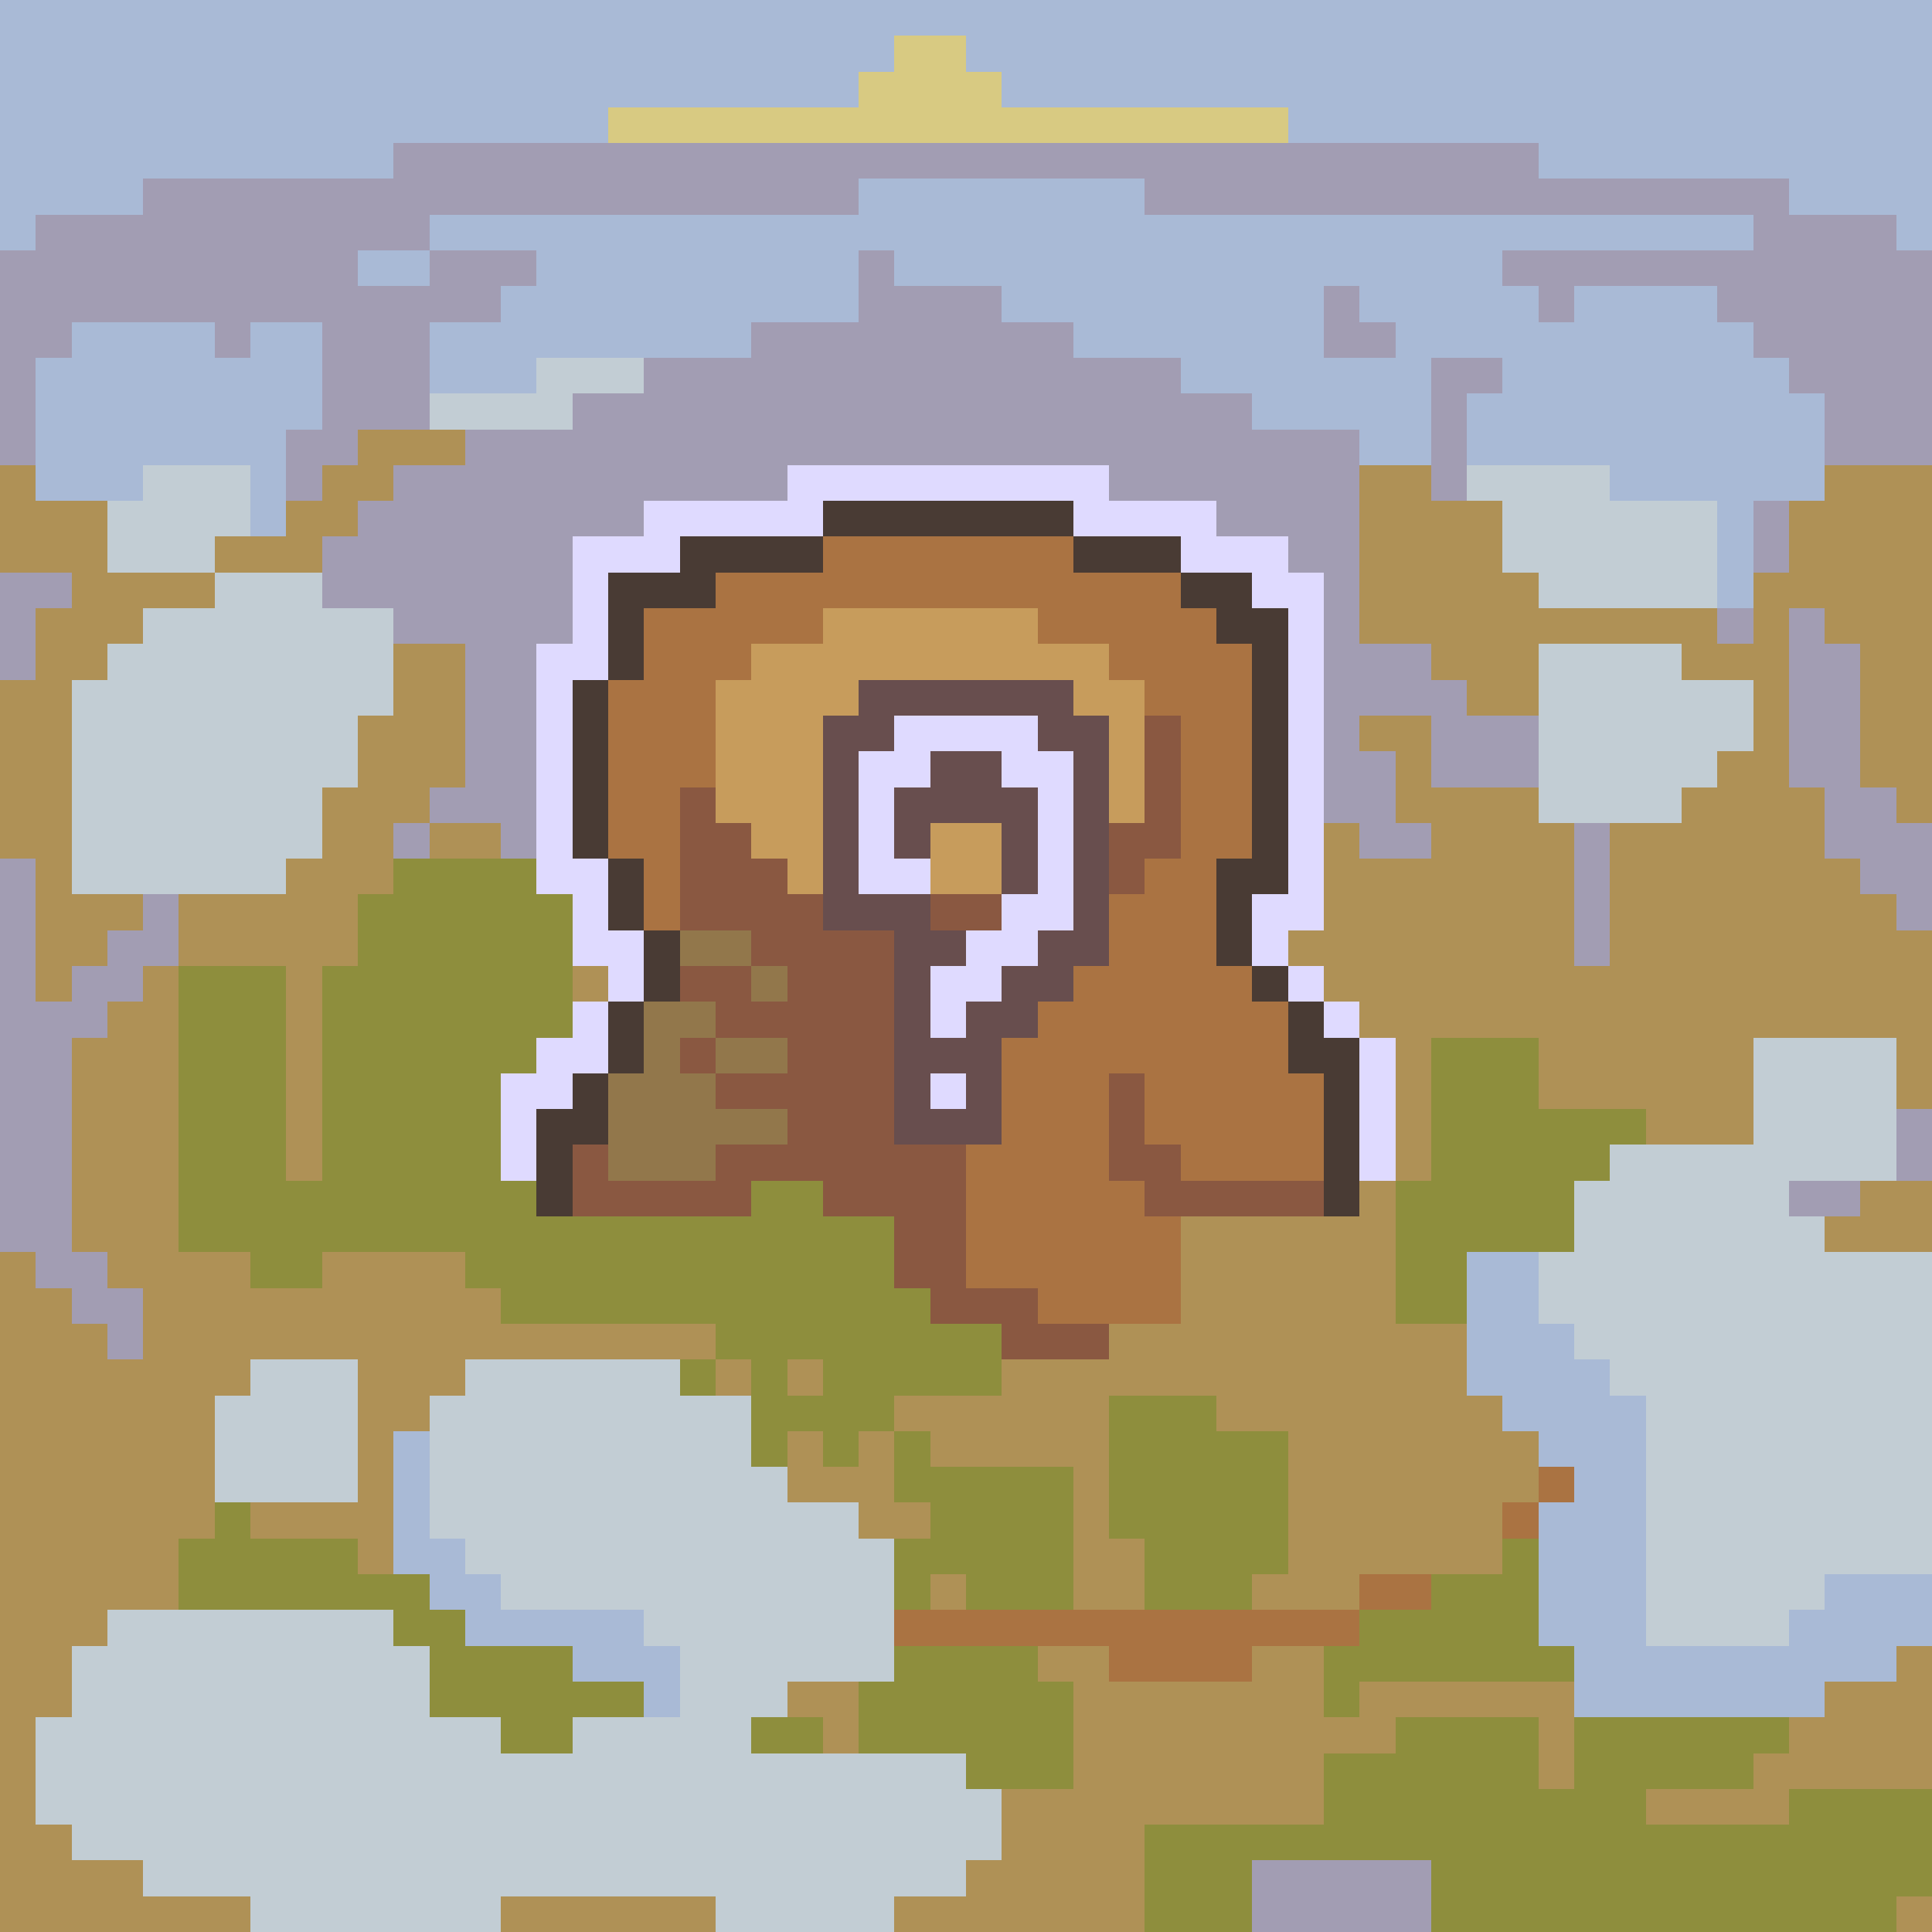
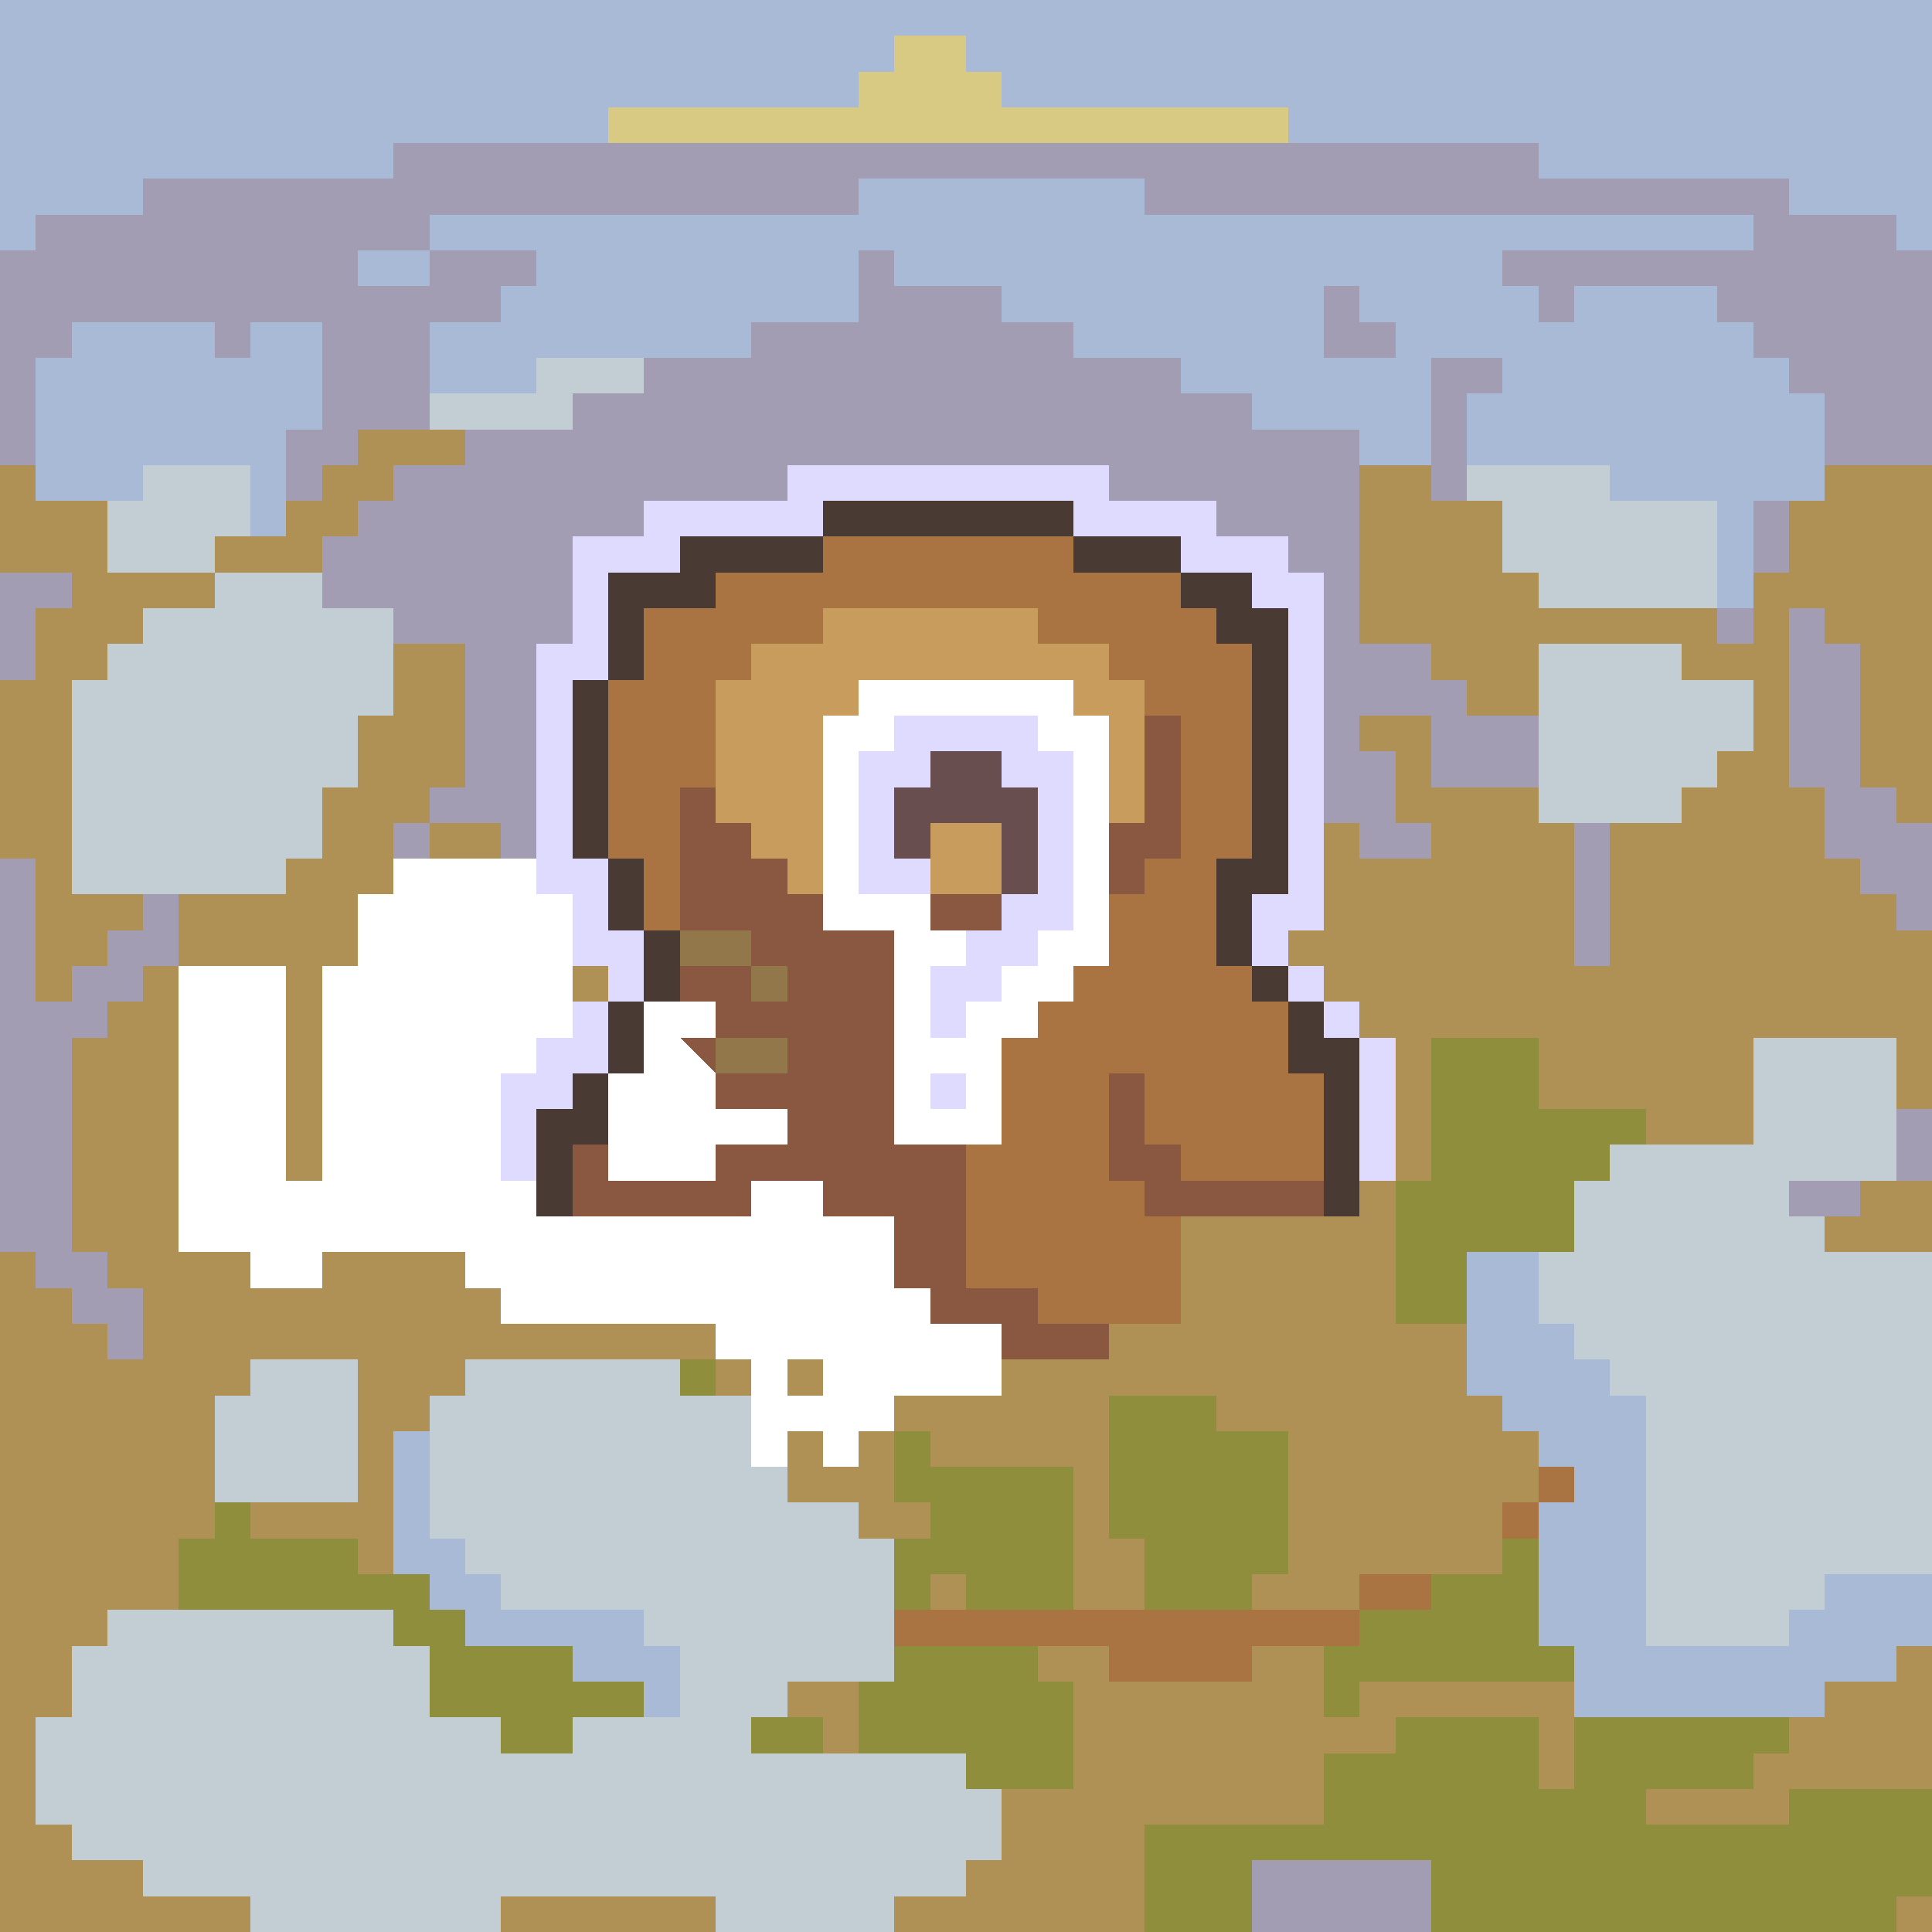
<svg xmlns="http://www.w3.org/2000/svg" version="1.1" width="54" height="54" shape-rendering="crispEdges">
  <path d="M0,0L54,0L54,7L53,7L53,6L50,6L50,5L43,5L43,4L36,4L36,3L28,3L28,2L27,2L27,1L25,1L25,2L24,2L24,3L17,3L17,4L11,4L11,5L4,5L4,6L1,6L1,7L0,7Z" fill="#a9bad6ff" />
  <path d="M24,5L32,5L32,6L49,6L49,7L42,7L42,8L43,8L43,9L44,9L44,8L48,8L48,9L49,9L49,10L50,10L50,11L51,11L51,14L49,14L49,17L48,17L48,14L45,14L45,13L41,13L41,11L42,11L42,10L40,10L40,13L38,13L38,12L35,12L35,11L33,11L33,10L30,10L30,9L28,9L28,8L25,8L25,7L24,7L24,9L21,9L21,10L15,10L15,11L12,11L12,9L14,9L14,8L15,8L15,7L12,7L12,6L24,6ZM37,8L37,10L39,10L39,9L38,9L38,8Z" fill="#a9bad6ff" />
  <path d="M10,7L12,7L12,8L10,8Z" fill="#a9bad6ff" />
  <path d="M2,9L6,9L6,10L7,10L7,9L9,9L9,12L8,12L8,15L7,15L7,13L4,13L4,14L1,14L1,10L2,10Z" fill="#a9bad6ff" />
  <path d="M41,35L43,35L43,37L44,37L44,38L45,38L45,39L46,39L46,46L50,46L50,45L51,45L51,44L54,44L54,46L53,46L53,47L51,47L51,48L44,48L44,46L43,46L43,42L44,42L44,41L43,41L43,40L42,40L42,39L41,39Z" fill="#a9bad6ff" />
  <path d="M11,40L12,40L12,43L13,43L13,44L14,44L14,45L18,45L18,46L19,46L19,48L18,48L18,47L16,47L16,46L13,46L13,45L12,45L12,44L11,44Z" fill="#a9bad6ff" />
  <path d="M25,1L27,1L27,2L28,2L28,3L36,3L36,4L17,4L17,3L24,3L24,2L25,2Z" fill="#d8ca82ff" />
  <path d="M11,4L43,4L43,5L50,5L50,6L53,6L53,7L54,7L54,13L51,13L51,11L50,11L50,10L49,10L49,9L48,9L48,8L44,8L44,9L43,9L43,8L42,8L42,7L49,7L49,6L32,6L32,5L24,5L24,6L12,6L12,7L10,7L10,8L12,8L12,7L15,7L15,8L14,8L14,9L12,9L12,12L10,12L10,13L9,13L9,14L8,14L8,12L9,12L9,9L7,9L7,10L6,10L6,9L2,9L2,10L1,10L1,13L0,13L0,7L1,7L1,6L4,6L4,5L11,5Z" fill="#a29db3ff" />
  <path d="M24,7L25,7L25,8L28,8L28,9L30,9L30,10L33,10L33,11L35,11L35,12L38,12L38,18L40,18L40,19L41,19L41,20L43,20L43,22L40,22L40,20L38,20L38,21L39,21L39,23L40,23L40,24L38,24L38,23L37,23L37,16L36,16L36,15L34,15L34,14L31,14L31,13L22,13L22,14L18,14L18,15L16,15L16,18L15,18L15,24L14,24L14,23L12,23L12,22L13,22L13,18L11,18L11,17L9,17L9,15L10,15L10,14L11,14L11,13L13,13L13,12L16,12L16,11L18,11L18,10L21,10L21,9L24,9Z" fill="#a29db3ff" />
  <path d="M37,8L38,8L38,9L39,9L39,10L37,10Z" fill="#a29db3ff" />
  <path d="M40,10L42,10L42,11L41,11L41,14L40,14Z" fill="#a29db3ff" />
  <path d="M49,14L50,14L50,16L49,16Z" fill="#a29db3ff" />
  <path d="M0,16L2,16L2,17L1,17L1,19L0,19Z" fill="#a29db3ff" />
  <path d="M48,17L49,17L49,18L48,18Z" fill="#a29db3ff" />
  <path d="M50,17L51,17L51,18L52,18L52,22L53,22L53,23L54,23L54,26L53,26L53,25L52,25L52,24L51,24L51,22L50,22Z" fill="#a29db3ff" />
  <path d="M11,23L12,23L12,24L11,24Z" fill="#a29db3ff" />
  <path d="M44,23L45,23L45,27L44,27Z" fill="#a29db3ff" />
  <path d="M0,24L1,24L1,28L2,28L2,27L3,27L3,26L4,26L4,25L5,25L5,27L4,27L4,28L3,28L3,29L2,29L2,35L3,35L3,36L4,36L4,38L3,38L3,37L2,37L2,36L1,36L1,35L0,35Z" fill="#a29db3ff" />
  <path d="M53,31L54,31L54,33L53,33Z" fill="#a29db3ff" />
  <path d="M50,33L52,33L52,34L50,34Z" fill="#a29db3ff" />
  <path d="M35,52L40,52L40,54L35,54Z" fill="#a29db3ff" />
  <path d="M15,10L18,10L18,11L16,11L16,12L12,12L12,11L15,11Z" fill="#c2cdd4ff" />
  <path d="M4,13L7,13L7,15L6,15L6,16L3,16L3,14L4,14Z" fill="#c2cdd4ff" />
  <path d="M41,13L45,13L45,14L48,14L48,17L43,17L43,16L42,16L42,14L41,14Z" fill="#c2cdd4ff" />
  <path d="M6,16L9,16L9,17L11,17L11,20L10,20L10,22L9,22L9,24L8,24L8,25L2,25L2,19L3,19L3,18L4,18L4,17L6,17Z" fill="#c2cdd4ff" />
  <path d="M43,18L47,18L47,19L49,19L49,21L48,21L48,22L47,22L47,23L43,23Z" fill="#c2cdd4ff" />
  <path d="M49,29L53,29L53,33L50,33L50,34L51,34L51,35L54,35L54,44L51,44L51,45L50,45L50,46L46,46L46,39L45,39L45,38L44,38L44,37L43,37L43,35L44,35L44,33L45,33L45,32L49,32Z" fill="#c2cdd4ff" />
  <path d="M7,38L10,38L10,42L6,42L6,39L7,39Z" fill="#c2cdd4ff" />
  <path d="M13,38L19,38L19,39L21,39L21,41L22,41L22,42L24,42L24,43L25,43L25,47L22,47L22,48L21,48L21,49L27,49L27,50L28,50L28,52L27,52L27,53L25,53L25,54L20,54L20,53L14,53L14,54L7,54L7,53L4,53L4,52L2,52L2,51L1,51L1,48L2,48L2,46L3,46L3,45L11,45L11,46L12,46L12,48L14,48L14,49L16,49L16,48L19,48L19,46L18,46L18,45L14,45L14,44L13,44L13,43L12,43L12,39L13,39Z" fill="#c2cdd4ff" />
  <path d="M10,12L13,12L13,13L11,13L11,14L10,14L10,15L9,15L9,16L6,16L6,15L8,15L8,14L9,14L9,13L10,13Z" fill="#af9156ff" />
  <path d="M0,13L1,13L1,14L3,14L3,16L6,16L6,17L4,17L4,18L3,18L3,19L2,19L2,25L4,25L4,26L3,26L3,27L2,27L2,28L1,28L1,24L0,24L0,19L1,19L1,17L2,17L2,16L0,16Z" fill="#af9156ff" />
  <path d="M38,13L40,13L40,14L42,14L42,16L43,16L43,17L48,17L48,18L49,18L49,16L50,16L50,14L51,14L51,13L54,13L54,23L53,23L53,22L52,22L52,18L51,18L51,17L50,17L50,22L51,22L51,24L52,24L52,25L53,25L53,26L54,26L54,31L53,31L53,29L49,29L49,32L46,32L46,31L43,31L43,29L40,29L40,33L39,33L39,29L38,29L38,28L37,28L37,27L36,27L36,26L37,26L37,23L38,23L38,24L40,24L40,23L39,23L39,21L38,21L38,20L40,20L40,22L43,22L43,23L44,23L44,27L45,27L45,23L47,23L47,22L48,22L48,21L49,21L49,19L47,19L47,18L43,18L43,20L41,20L41,19L40,19L40,18L38,18Z" fill="#af9156ff" />
  <path d="M11,18L13,18L13,22L12,22L12,23L11,23L11,25L10,25L10,27L9,27L9,33L8,33L8,27L5,27L5,25L8,25L8,24L9,24L9,22L10,22L10,20L11,20Z" fill="#af9156ff" />
  <path d="M12,23L14,23L14,24L12,24Z" fill="#af9156ff" />
  <path d="M4,27L5,27L5,35L7,35L7,36L9,36L9,35L13,35L13,36L14,36L14,37L20,37L20,38L13,38L13,39L12,39L12,40L11,40L11,44L10,44L10,43L7,43L7,42L10,42L10,38L7,38L7,39L6,39L6,43L5,43L5,45L3,45L3,46L2,46L2,48L1,48L1,51L2,51L2,52L4,52L4,53L7,53L7,54L0,54L0,35L1,35L1,36L2,36L2,37L3,37L3,38L4,38L4,36L3,36L3,35L2,35L2,29L3,29L3,28L4,28Z" fill="#af9156ff" />
  <path d="M16,27L17,27L17,28L16,28Z" fill="#af9156ff" />
  <path d="M38,33L39,33L39,37L41,37L41,39L42,39L42,40L43,40L43,42L42,42L42,44L38,44L38,45L35,45L35,44L36,44L36,40L34,40L34,39L31,39L31,43L32,43L32,45L30,45L30,41L26,41L26,40L25,40L25,39L28,39L28,38L31,38L31,37L33,37L33,34L38,34Z" fill="#af9156ff" />
  <path d="M52,33L54,33L54,35L51,35L51,34L52,34Z" fill="#af9156ff" />
  <path d="M20,38L21,38L21,39L20,39Z" fill="#af9156ff" />
  <path d="M22,38L23,38L23,39L22,39Z" fill="#af9156ff" />
  <path d="M22,40L23,40L23,41L24,41L24,40L25,40L25,42L26,42L26,43L24,43L24,42L22,42Z" fill="#af9156ff" />
  <path d="M26,44L27,44L27,45L26,45Z" fill="#af9156ff" />
  <path d="M29,46L31,46L31,47L35,47L35,46L37,46L37,48L38,48L38,47L44,47L44,50L43,50L43,48L39,48L39,49L37,49L37,51L32,51L32,54L25,54L25,53L27,53L27,52L28,52L28,50L30,50L30,47L29,47Z" fill="#af9156ff" />
  <path d="M53,46L54,46L54,50L50,50L50,51L46,51L46,50L49,50L49,49L50,49L50,48L51,48L51,47L53,47Z" fill="#af9156ff" />
  <path d="M22,47L24,47L24,49L23,49L23,48L22,48Z" fill="#af9156ff" />
  <path d="M14,53L20,53L20,54L14,54Z" fill="#af9156ff" />
  <path d="M53,53L54,53L54,54L53,54Z" fill="#af9156ff" />
  <path d="M22,13L31,13L31,14L34,14L34,15L36,15L36,16L37,16L37,26L36,26L36,27L35,27L35,25L36,25L36,17L35,17L35,16L33,16L33,15L30,15L30,14L23,14L23,15L19,15L19,16L17,16L17,19L16,19L16,24L17,24L17,26L18,26L18,28L17,28L17,27L16,27L16,25L15,25L15,18L16,18L16,15L18,15L18,14L22,14Z" fill="#dfdaffff" />
  <path d="M25,20L29,20L29,21L30,21L30,26L29,26L29,27L28,27L28,28L27,28L27,29L26,29L26,27L27,27L27,26L28,26L28,25L29,25L29,22L28,22L28,21L26,21L26,22L25,22L25,24L26,24L26,25L24,25L24,21L25,21Z" fill="#dfdaffff" />
  <path d="M36,27L37,27L37,28L36,28Z" fill="#dfdaffff" />
  <path d="M16,28L17,28L17,30L16,30L16,31L15,31L15,33L14,33L14,30L15,30L15,29L16,29Z" fill="#dfdaffff" />
  <path d="M37,28L38,28L38,29L37,29Z" fill="#dfdaffff" />
  <path d="M38,29L39,29L39,33L38,33Z" fill="#dfdaffff" />
  <path d="M26,30L27,30L27,31L26,31Z" fill="#dfdaffff" />
  <path d="M23,14L30,14L30,15L23,15Z" fill="#493b34ff" />
  <path d="M19,15L23,15L23,16L20,16L20,17L18,17L18,19L17,19L17,16L19,16Z" fill="#493b34ff" />
  <path d="M30,15L33,15L33,16L30,16Z" fill="#493b34ff" />
  <path d="M33,16L35,16L35,17L36,17L36,25L35,25L35,27L34,27L34,24L35,24L35,18L34,18L34,17L33,17Z" fill="#493b34ff" />
  <path d="M16,19L17,19L17,24L16,24Z" fill="#493b34ff" />
  <path d="M17,24L18,24L18,26L17,26Z" fill="#493b34ff" />
  <path d="M18,26L19,26L19,28L18,28Z" fill="#493b34ff" />
  <path d="M35,27L36,27L36,28L35,28Z" fill="#493b34ff" />
  <path d="M17,28L18,28L18,30L17,30Z" fill="#493b34ff" />
  <path d="M36,28L37,28L37,29L38,29L38,34L37,34L37,30L36,30Z" fill="#493b34ff" />
  <path d="M16,30L17,30L17,32L16,32L16,34L15,34L15,31L16,31Z" fill="#493b34ff" />
  <path d="M23,15L30,15L30,16L33,16L33,17L34,17L34,18L35,18L35,24L34,24L34,27L35,27L35,28L36,28L36,30L37,30L37,33L33,33L33,32L32,32L32,30L31,30L31,33L32,33L32,34L33,34L33,37L29,37L29,36L27,36L27,32L28,32L28,29L29,29L29,28L30,28L30,27L31,27L31,25L32,25L32,24L33,24L33,20L32,20L32,19L31,19L31,18L29,18L29,17L23,17L23,18L21,18L21,19L20,19L20,22L19,22L19,26L18,26L18,24L17,24L17,19L18,19L18,17L20,17L20,16L23,16Z" fill="#aa7342ff" />
  <path d="M43,41L44,41L44,42L43,42Z" fill="#aa7342ff" />
  <path d="M42,42L43,42L43,43L42,43Z" fill="#aa7342ff" />
  <path d="M38,44L40,44L40,45L38,45Z" fill="#aa7342ff" />
  <path d="M25,45L38,45L38,46L35,46L35,47L31,47L31,46L25,46Z" fill="#aa7342ff" />
  <path d="M23,17L29,17L29,18L31,18L31,19L32,19L32,23L31,23L31,20L30,20L30,19L24,19L24,20L23,20L23,25L22,25L22,24L21,24L21,23L20,23L20,19L21,19L21,18L23,18Z" fill="#c79c5cff" />
  <path d="M26,23L28,23L28,25L26,25Z" fill="#c79c5cff" />
-   <path d="M24,19L30,19L30,20L31,20L31,27L30,27L30,28L29,28L29,29L28,29L28,32L25,32L25,26L23,26L23,20L24,20ZM25,20L25,21L24,21L24,25L26,25L26,26L27,26L27,27L26,27L26,29L27,29L27,28L28,28L28,27L29,27L29,26L30,26L30,21L29,21L29,20ZM26,30L26,31L27,31L27,30Z" fill="#684e4eff" />
  <path d="M26,21L28,21L28,22L29,22L29,25L28,25L28,23L26,23L26,24L25,24L25,22L26,22Z" fill="#684e4eff" />
  <path d="M32,20L33,20L33,24L32,24L32,25L31,25L31,23L32,23Z" fill="#8a5841ff" />
  <path d="M19,22L20,22L20,23L21,23L21,24L22,24L22,25L23,25L23,26L25,26L25,32L27,32L27,36L29,36L29,37L31,37L31,38L28,38L28,37L26,37L26,36L25,36L25,34L23,34L23,33L21,33L21,34L16,34L16,32L17,32L17,33L20,33L20,32L22,32L22,31L20,31L20,30L22,30L22,29L20,29L20,28L19,28L19,27L21,27L21,28L22,28L22,27L21,27L21,26L19,26Z" fill="#8a5841ff" />
  <path d="M26,25L28,25L28,26L26,26Z" fill="#8a5841ff" />
-   <path d="M19,29L20,29L20,30L19,30Z" fill="#8a5841ff" />
+   <path d="M19,29L20,29L20,30Z" fill="#8a5841ff" />
  <path d="M31,30L32,30L32,32L33,32L33,33L37,33L37,34L32,34L32,33L31,33Z" fill="#8a5841ff" />
-   <path d="M11,24L15,24L15,25L16,25L16,29L15,29L15,30L14,30L14,33L15,33L15,34L21,34L21,33L23,33L23,34L25,34L25,36L26,36L26,37L28,37L28,39L25,39L25,40L24,40L24,41L23,41L23,40L22,40L22,41L21,41L21,38L20,38L20,37L14,37L14,36L13,36L13,35L9,35L9,36L7,36L7,35L5,35L5,27L8,27L8,33L9,33L9,27L10,27L10,25L11,25ZM22,38L22,39L23,39L23,38Z" fill="#8e8e3dff" />
  <path d="M40,29L43,29L43,31L46,31L46,32L45,32L45,33L44,33L44,35L41,35L41,37L39,37L39,33L40,33Z" fill="#8e8e3dff" />
  <path d="M19,38L20,38L20,39L19,39Z" fill="#8e8e3dff" />
  <path d="M31,39L34,39L34,40L36,40L36,44L35,44L35,45L32,45L32,43L31,43Z" fill="#8e8e3dff" />
  <path d="M25,40L26,40L26,41L30,41L30,45L27,45L27,44L26,44L26,45L25,45L25,43L26,43L26,42L25,42Z" fill="#8e8e3dff" />
  <path d="M6,42L7,42L7,43L10,43L10,44L12,44L12,45L13,45L13,46L16,46L16,47L18,47L18,48L16,48L16,49L14,49L14,48L12,48L12,46L11,46L11,45L5,45L5,43L6,43Z" fill="#8e8e3dff" />
  <path d="M42,43L43,43L43,46L44,46L44,47L38,47L38,48L37,48L37,46L38,46L38,45L40,45L40,44L42,44Z" fill="#8e8e3dff" />
  <path d="M25,46L29,46L29,47L30,47L30,50L27,50L27,49L24,49L24,47L25,47Z" fill="#8e8e3dff" />
  <path d="M21,48L23,48L23,49L21,49Z" fill="#8e8e3dff" />
  <path d="M39,48L43,48L43,50L44,50L44,48L50,48L50,49L49,49L49,50L46,50L46,51L50,51L50,50L54,50L54,53L53,53L53,54L40,54L40,52L35,52L35,54L32,54L32,51L37,51L37,49L39,49Z" fill="#8e8e3dff" />
  <path d="M19,26L21,26L21,27L19,27Z" fill="#92774bff" />
  <path d="M21,27L22,27L22,28L21,28Z" fill="#92774bff" />
-   <path d="M18,28L20,28L20,29L19,29L19,30L20,30L20,31L22,31L22,32L20,32L20,33L17,33L17,30L18,30Z" fill="#92774bff" />
  <path d="M20,29L22,29L22,30L20,30Z" fill="#92774bff" />
</svg>